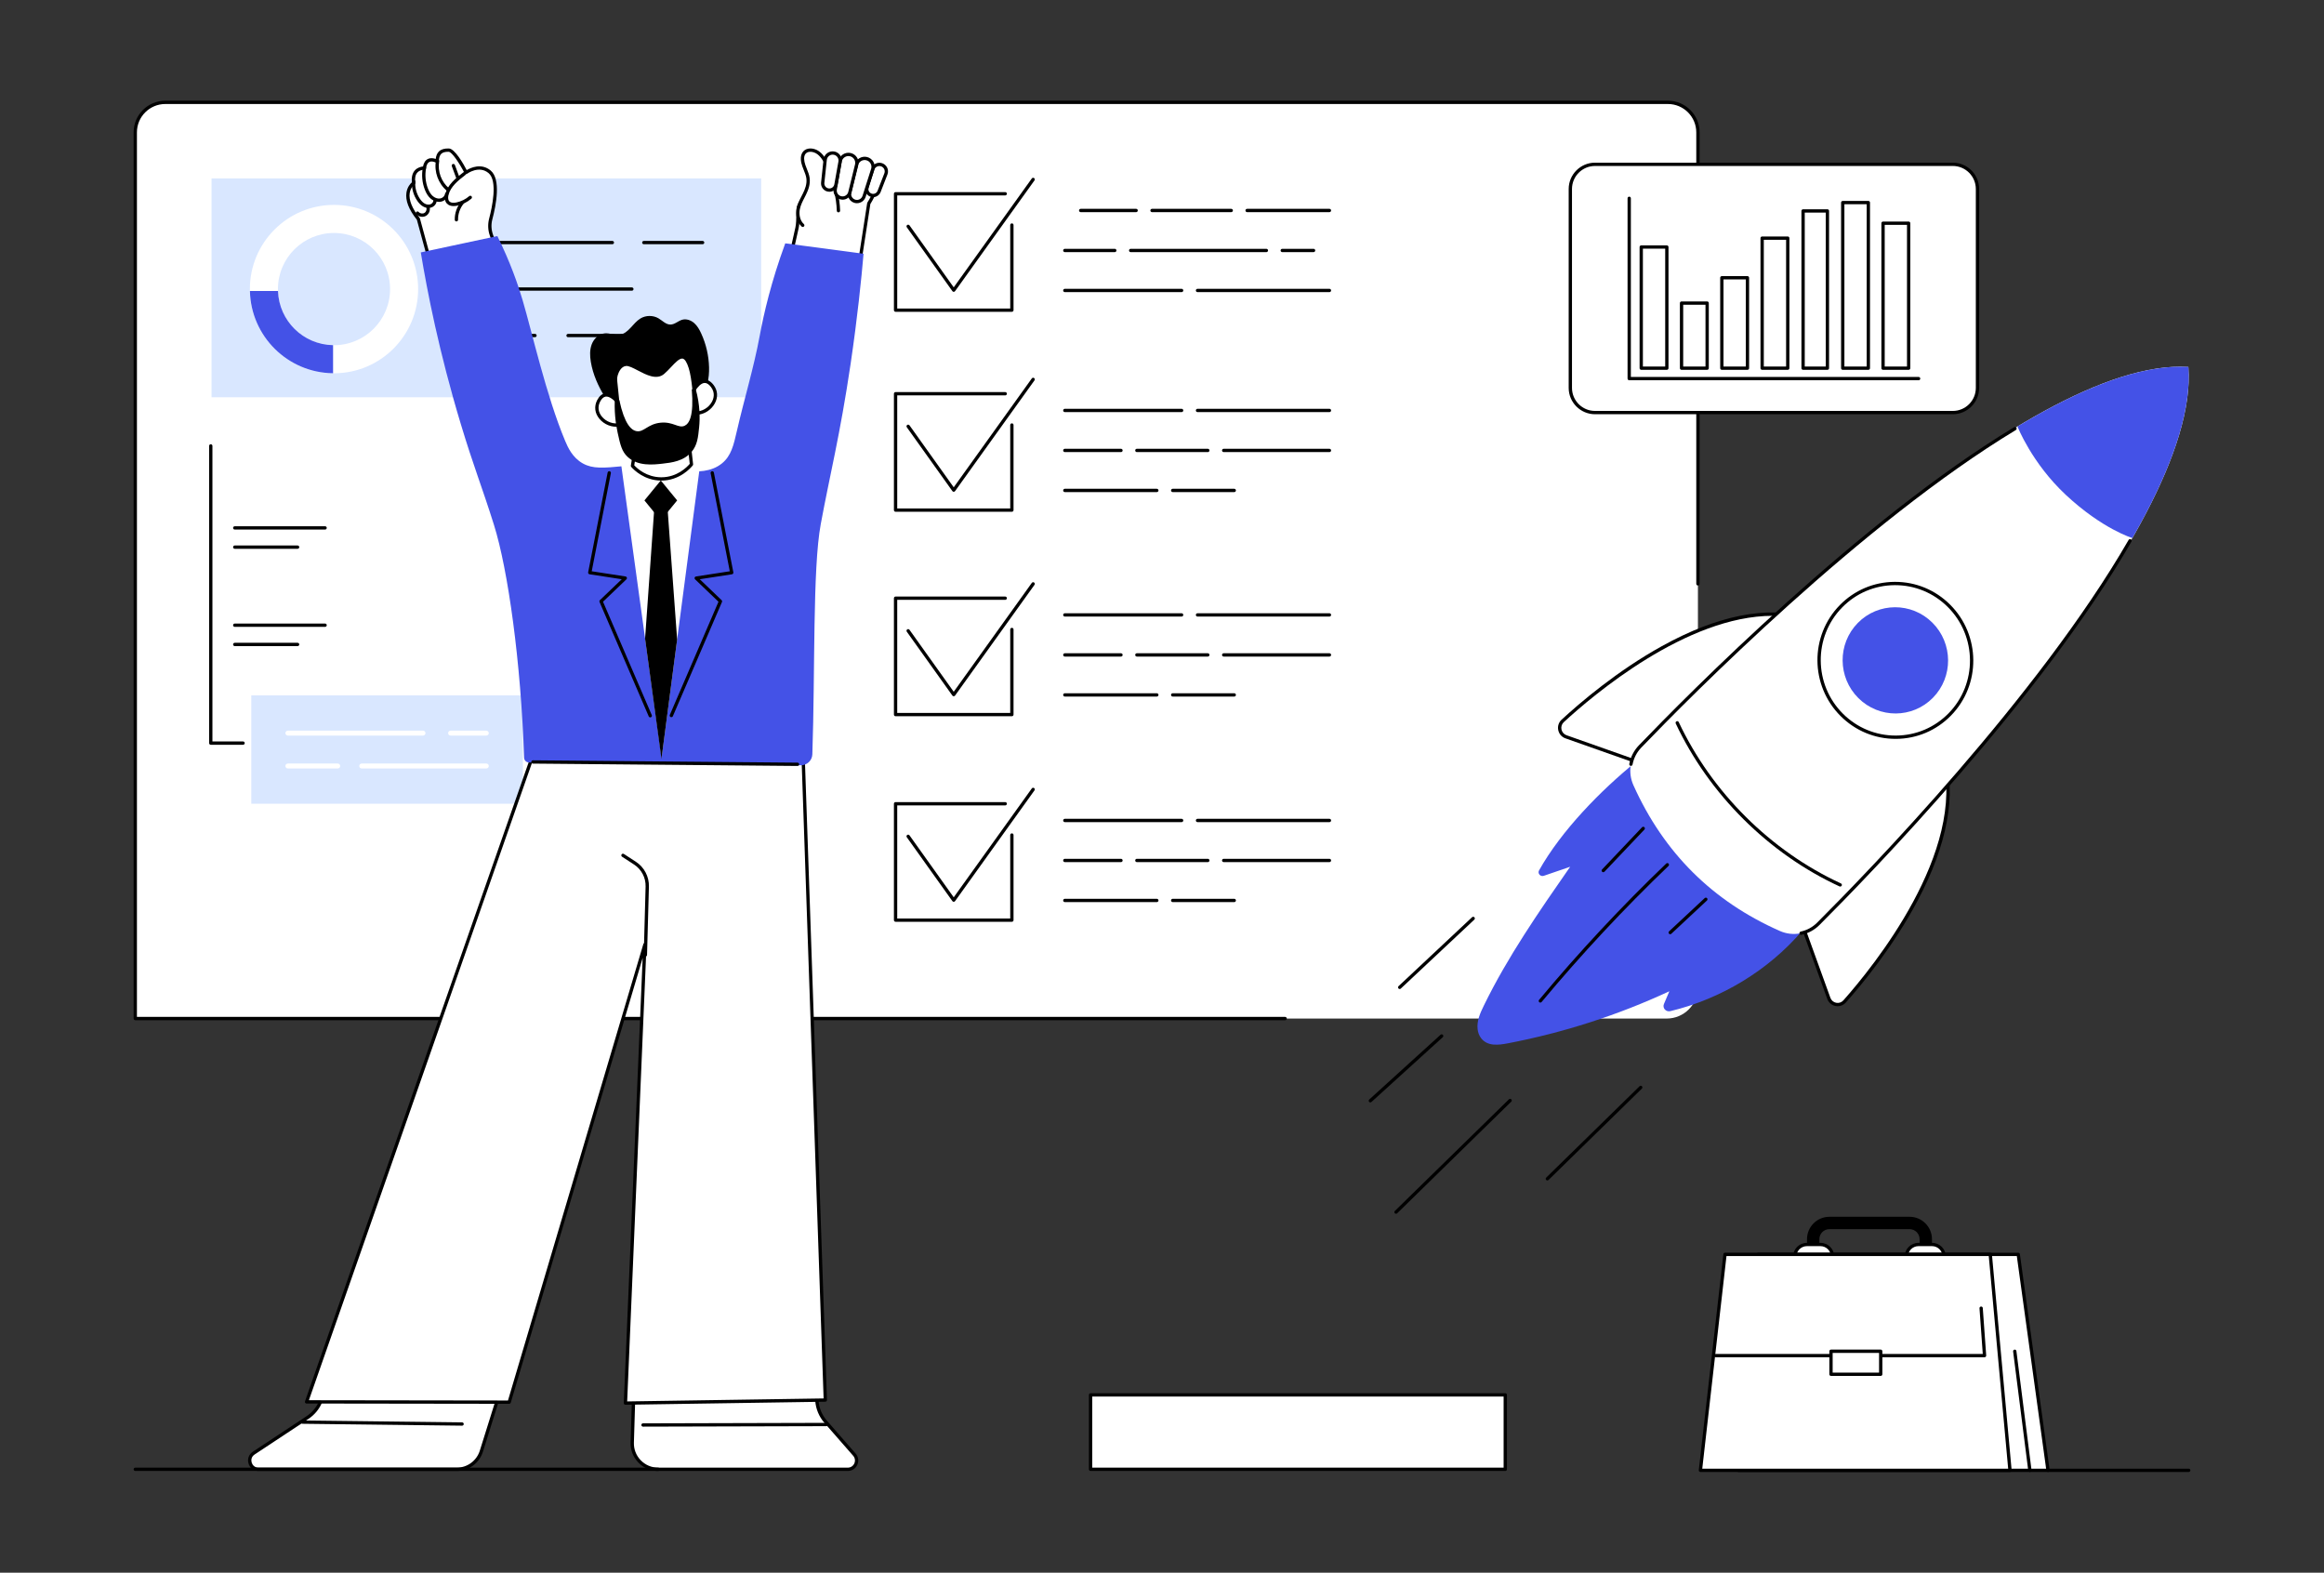
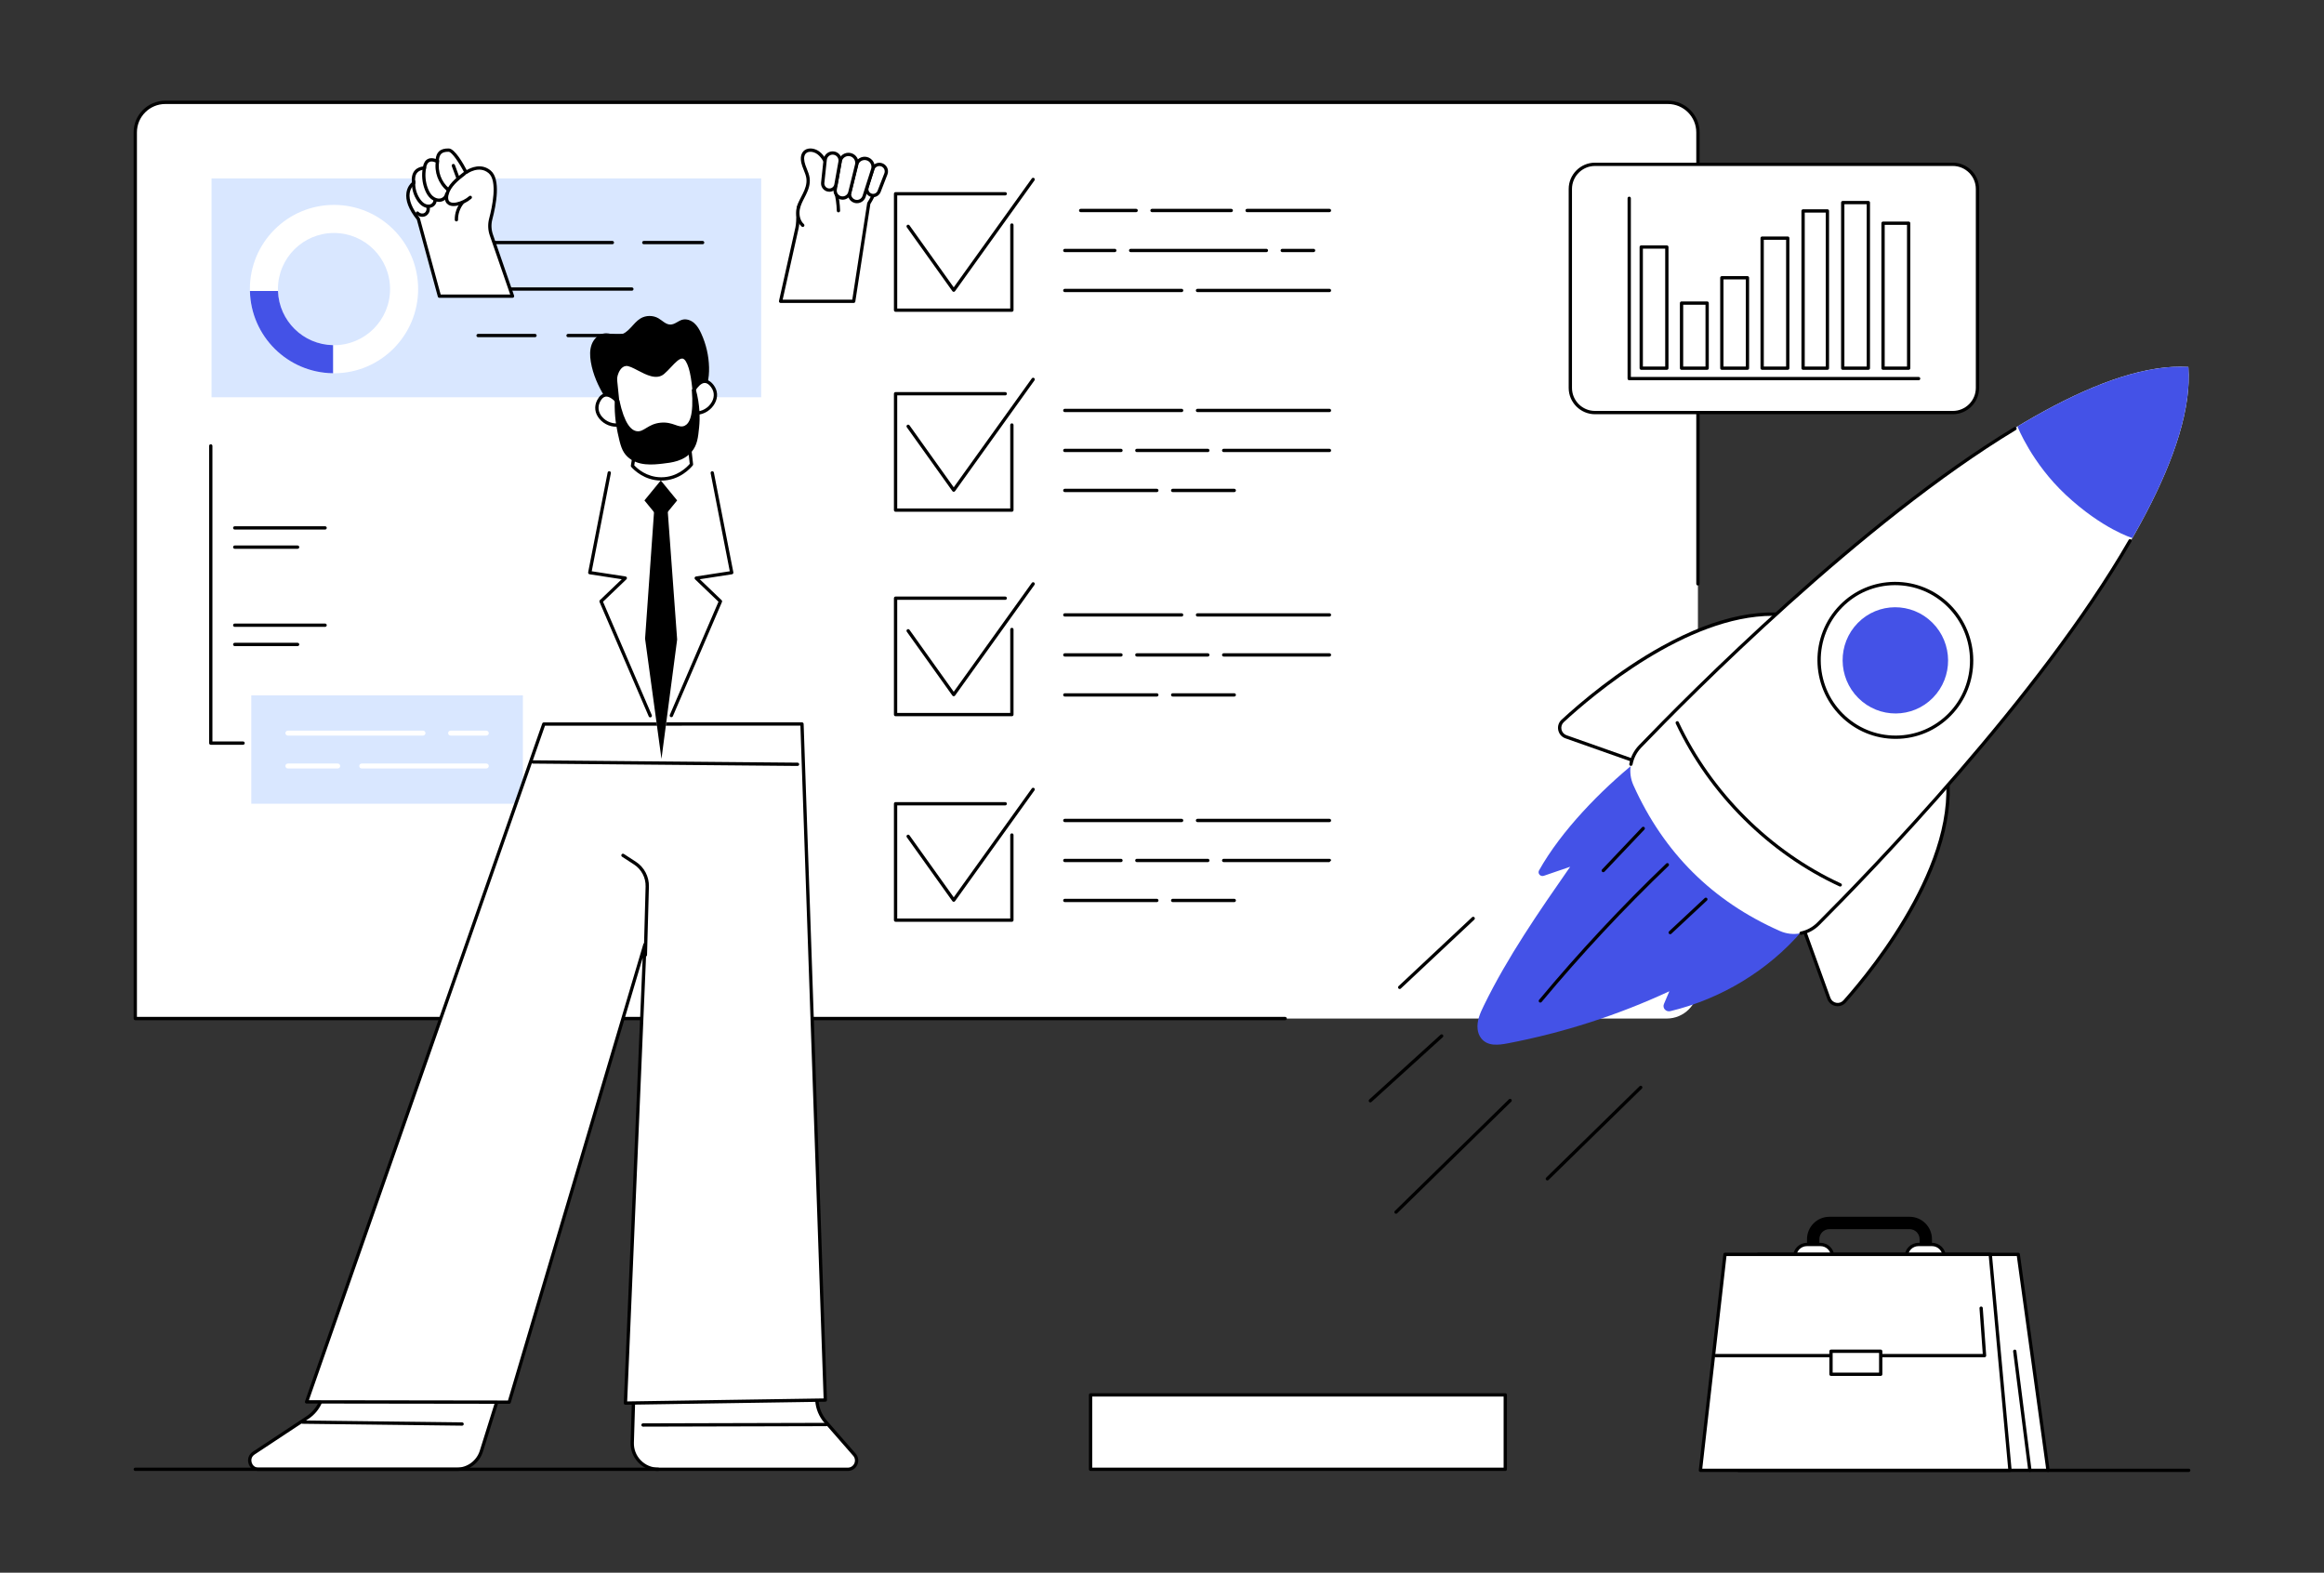
<svg xmlns="http://www.w3.org/2000/svg" width="600" height="406" viewBox="0 0 600 406" fill="none">
  <rect x="0" y="0" width="600" height="406" fill="#333333" stroke="none" />
  <g clip-path="url(#clip0_165_2311)">
    <path d="M359.242 262.944H34.926V34.173C34.926 29.894 38.392 26.425 42.669 26.425H430.62C434.897 26.425 438.364 29.894 438.364 34.173V254.881C438.364 259.334 434.756 262.944 430.305 262.944H359.244H359.242Z" fill="white" />
    <path d="M331.788 263.372H34.926C34.69 263.372 34.5 263.18 34.5 262.946V34.173C34.5 29.666 38.164 26 42.669 26H430.62C435.124 26 438.789 29.666 438.789 34.173V150.726C438.789 150.962 438.598 151.152 438.364 151.152C438.13 151.152 437.938 150.962 437.938 150.726V34.173C437.938 30.136 434.655 26.851 430.622 26.851H42.669C38.634 26.851 35.351 30.136 35.351 34.173V262.518H331.786C332.022 262.518 332.212 262.708 332.212 262.944C332.212 263.18 332.022 263.37 331.786 263.37L331.788 263.372Z" fill="black" />
    <path d="M510.537 100.139V48.791C510.537 45.272 507.684 42.419 504.165 42.419L411.794 42.419C408.275 42.419 405.422 45.272 405.422 48.791V100.139C405.422 103.658 408.275 106.511 411.794 106.511H504.165C507.684 106.511 510.537 103.658 510.537 100.139Z" fill="white" />
    <path d="M504.165 106.936H411.795C408.046 106.936 404.997 103.886 404.997 100.139V48.791C404.997 45.043 408.048 41.994 411.795 41.994H504.165C507.914 41.994 510.963 45.044 510.963 48.791V100.139C510.963 103.888 507.912 106.936 504.165 106.936ZM411.795 42.845C408.516 42.845 405.848 45.513 405.848 48.791V100.139C405.848 103.418 408.516 106.085 411.795 106.085H504.165C507.444 106.085 510.112 103.418 510.112 100.139V48.791C510.112 45.513 507.444 42.845 504.165 42.845H411.795Z" fill="black" />
    <path d="M495.341 98.166H420.624C420.388 98.166 420.198 97.974 420.198 97.74V51.192C420.198 50.956 420.39 50.767 420.624 50.767C420.858 50.767 421.049 50.956 421.049 51.192V97.315H495.341C495.577 97.315 495.767 97.504 495.767 97.74C495.767 97.976 495.577 98.166 495.341 98.166Z" fill="black" />
    <path d="M430.338 63.77H423.729V95.047H430.338V63.77Z" fill="white" />
    <path d="M430.338 95.475H423.728C423.492 95.475 423.303 95.285 423.303 95.049V63.772C423.303 63.536 423.492 63.346 423.728 63.346H430.338C430.574 63.346 430.764 63.536 430.764 63.772V95.049C430.764 95.285 430.574 95.475 430.338 95.475ZM424.154 94.624H429.913V64.197H424.154V94.624Z" fill="black" />
    <path d="M440.744 78.243H434.134V95.049H440.744V78.243Z" fill="white" />
    <path d="M440.744 95.475H434.134C433.898 95.475 433.708 95.285 433.708 95.049V78.243C433.708 78.007 433.898 77.817 434.134 77.817H440.744C440.98 77.817 441.169 78.007 441.169 78.243V95.049C441.169 95.285 440.98 95.475 440.744 95.475ZM434.559 94.624H440.318V78.671H434.559V94.624Z" fill="black" />
    <path d="M451.149 71.703H444.539V95.047H451.149V71.703Z" fill="white" />
    <path d="M451.149 95.475H444.539C444.303 95.475 444.113 95.285 444.113 95.049V71.705C444.113 71.469 444.303 71.279 444.539 71.279H451.149C451.385 71.279 451.574 71.469 451.574 71.705V95.049C451.574 95.285 451.385 95.475 451.149 95.475ZM444.964 94.624H450.723V72.13H444.964V94.624Z" fill="black" />
    <path d="M461.552 61.474H454.942V95.049H461.552V61.474Z" fill="white" />
    <path d="M461.552 95.475H454.942C454.706 95.475 454.517 95.285 454.517 95.049V61.474C454.517 61.237 454.708 61.048 454.942 61.048H461.552C461.788 61.048 461.978 61.237 461.978 61.474V95.049C461.978 95.285 461.786 95.475 461.552 95.475ZM455.37 94.624H461.128V61.901H455.37V94.624Z" fill="black" />
    <path d="M471.792 54.45H465.515V95.049H471.792V54.45Z" fill="white" />
    <path d="M471.792 95.475H465.514C465.278 95.475 465.089 95.285 465.089 95.049V54.45C465.089 54.214 465.278 54.024 465.514 54.024H471.792C472.028 54.024 472.217 54.214 472.217 54.45V95.049C472.217 95.285 472.028 95.475 471.792 95.475ZM465.94 94.624H471.366V54.877H465.94V94.624Z" fill="black" />
    <path d="M482.363 52.295H475.753V95.049H482.363V52.295Z" fill="white" />
    <path d="M482.363 95.475H475.753C475.517 95.475 475.327 95.285 475.327 95.049V52.295C475.327 52.059 475.517 51.869 475.753 51.869H482.363C482.599 51.869 482.788 52.059 482.788 52.295V95.049C482.788 95.285 482.599 95.475 482.363 95.475ZM476.178 94.624H481.937V52.72H476.178V94.624Z" fill="black" />
    <path d="M492.768 57.62H486.158V95.049H492.768V57.62Z" fill="white" />
    <path d="M492.768 95.475H486.158C485.922 95.475 485.732 95.285 485.732 95.049V57.62C485.732 57.384 485.922 57.195 486.158 57.195H492.768C493.004 57.195 493.194 57.384 493.194 57.62V95.049C493.194 95.285 493.004 95.475 492.768 95.475ZM486.584 94.624H492.342V58.046H486.584V94.624Z" fill="black" />
    <path d="M196.518 46.062H54.616V102.555H196.518V46.062Z" fill="#D9E7FF" />
    <path d="M86.231 52.896C74.235 52.896 64.511 62.626 64.511 74.629C64.511 86.633 74.235 96.363 86.231 96.363C98.226 96.363 107.95 86.633 107.95 74.629C107.95 62.626 98.226 52.896 86.231 52.896ZM86.231 89.115C78.236 89.115 71.755 82.63 71.755 74.629C71.755 66.629 78.236 60.145 86.231 60.145C94.225 60.145 100.706 66.629 100.706 74.629C100.706 82.63 94.225 89.115 86.231 89.115Z" fill="white" />
    <path d="M71.769 75.113H64.524C64.78 86.812 74.268 96.229 85.991 96.357V89.107C78.27 88.979 72.022 82.806 71.769 75.111V75.113Z" fill="#4452E7" />
    <path d="M138.125 87.047H123.431C123.195 87.047 123.006 86.857 123.006 86.621C123.006 86.385 123.197 86.195 123.431 86.195H138.125C138.361 86.195 138.551 86.385 138.551 86.621C138.551 86.857 138.361 87.047 138.125 87.047Z" fill="black" />
    <path d="M168.631 87.047H146.656C146.42 87.047 146.23 86.857 146.23 86.621C146.23 86.385 146.422 86.195 146.656 86.195H168.631C168.867 86.195 169.057 86.385 169.057 86.621C169.057 86.857 168.865 87.047 168.631 87.047Z" fill="black" />
    <path d="M163.134 75.047H123.433C123.197 75.047 123.008 74.858 123.008 74.622C123.008 74.386 123.199 74.196 123.433 74.196H163.134C163.37 74.196 163.559 74.386 163.559 74.622C163.559 74.858 163.37 75.047 163.134 75.047Z" fill="black" />
    <path d="M158.098 63.048H123.431C123.195 63.048 123.006 62.858 123.006 62.623C123.006 62.386 123.197 62.197 123.431 62.197H158.098C158.334 62.197 158.524 62.388 158.524 62.623C158.524 62.856 158.332 63.048 158.098 63.048Z" fill="black" />
    <path d="M181.401 63.048H166.214C165.978 63.048 165.788 62.858 165.788 62.623C165.788 62.386 165.978 62.197 166.214 62.197H181.401C181.637 62.197 181.826 62.388 181.826 62.623C181.826 62.856 181.635 63.048 181.401 63.048Z" fill="black" />
    <path d="M261.244 80.495H231.216C230.98 80.495 230.79 80.305 230.79 80.069V50.02C230.79 49.784 230.98 49.594 231.216 49.594H259.524C259.76 49.594 259.95 49.784 259.95 50.02C259.95 50.256 259.76 50.445 259.524 50.445H231.641V79.642H260.818V58.092C260.818 57.856 261.008 57.667 261.244 57.667C261.48 57.667 261.669 57.858 261.669 58.092V80.067C261.669 80.303 261.478 80.493 261.244 80.493V80.495Z" fill="black" />
    <path d="M246.23 75.338C246.093 75.338 245.963 75.272 245.884 75.16L234.119 58.678C233.982 58.487 234.026 58.22 234.217 58.084C234.409 57.947 234.676 57.992 234.811 58.183L246.23 74.181L266.387 46.074C266.524 45.882 266.789 45.838 266.981 45.975C267.172 46.112 267.217 46.377 267.08 46.569L246.575 75.16C246.495 75.272 246.366 75.338 246.228 75.338H246.23Z" fill="black" />
    <path d="M343.23 54.763H321.972C321.736 54.763 321.547 54.573 321.547 54.337C321.547 54.101 321.736 53.912 321.972 53.912H343.23C343.466 53.912 343.655 54.101 343.655 54.337C343.655 54.573 343.466 54.763 343.23 54.763Z" fill="black" />
    <path d="M317.877 54.763H297.421C297.185 54.763 296.995 54.573 296.995 54.337C296.995 54.101 297.187 53.912 297.421 53.912H317.877C318.113 53.912 318.303 54.101 318.303 54.337C318.303 54.573 318.113 54.763 317.877 54.763Z" fill="black" />
    <path d="M293.325 54.763H279.007C278.771 54.763 278.581 54.573 278.581 54.337C278.581 54.101 278.771 53.912 279.007 53.912H293.325C293.561 53.912 293.751 54.101 293.751 54.337C293.751 54.573 293.561 54.763 293.325 54.763Z" fill="black" />
    <path d="M339.135 65.087H331.047C330.811 65.087 330.621 64.897 330.621 64.661C330.621 64.425 330.811 64.236 331.047 64.236H339.135C339.371 64.236 339.56 64.427 339.56 64.661C339.56 64.895 339.371 65.087 339.135 65.087Z" fill="black" />
    <path d="M326.952 65.087H291.908C291.672 65.087 291.482 64.897 291.482 64.661C291.482 64.425 291.672 64.236 291.908 64.236H326.952C327.188 64.236 327.378 64.427 327.378 64.661C327.378 64.895 327.188 65.087 326.952 65.087Z" fill="black" />
    <path d="M287.811 65.087H274.912C274.676 65.087 274.486 64.897 274.486 64.661C274.486 64.425 274.678 64.236 274.912 64.236H287.811C288.047 64.236 288.236 64.427 288.236 64.661C288.236 64.895 288.047 65.087 287.811 65.087Z" fill="black" />
    <path d="M343.23 75.411H309.165C308.929 75.411 308.739 75.22 308.739 74.986C308.739 74.751 308.931 74.56 309.165 74.56H343.23C343.466 74.56 343.656 74.749 343.656 74.986C343.656 75.222 343.466 75.411 343.23 75.411Z" fill="black" />
    <path d="M305.068 75.411H274.912C274.676 75.411 274.486 75.22 274.486 74.986C274.486 74.751 274.678 74.56 274.912 74.56H305.068C305.304 74.56 305.493 74.749 305.493 74.986C305.493 75.222 305.304 75.411 305.068 75.411Z" fill="black" />
    <path d="M261.244 132.117H231.216C230.98 132.117 230.79 131.927 230.79 131.691V101.644C230.79 101.408 230.98 101.218 231.216 101.218H259.524C259.76 101.218 259.95 101.408 259.95 101.644C259.95 101.88 259.76 102.069 259.524 102.069H231.641V131.266H260.818V109.716C260.818 109.48 261.008 109.291 261.244 109.291C261.48 109.291 261.669 109.48 261.669 109.716V131.691C261.669 131.927 261.478 132.117 261.244 132.117Z" fill="black" />
    <path d="M246.23 126.96C246.093 126.96 245.963 126.894 245.884 126.782L234.119 110.3C233.982 110.109 234.026 109.842 234.217 109.707C234.409 109.569 234.676 109.614 234.811 109.805L246.23 125.803L266.387 97.696C266.524 97.504 266.789 97.46 266.981 97.597C267.172 97.734 267.217 97.999 267.08 98.191L246.575 126.782C246.495 126.894 246.366 126.96 246.228 126.96H246.23Z" fill="black" />
    <path d="M343.23 106.385H309.165C308.929 106.385 308.739 106.196 308.739 105.96C308.739 105.724 308.931 105.534 309.165 105.534H343.23C343.466 105.534 343.656 105.724 343.656 105.96C343.656 106.196 343.466 106.385 343.23 106.385Z" fill="black" />
    <path d="M305.068 106.385H274.912C274.676 106.385 274.486 106.196 274.486 105.96C274.486 105.724 274.678 105.534 274.912 105.534H305.068C305.304 105.534 305.493 105.724 305.493 105.96C305.493 106.196 305.304 106.385 305.068 106.385Z" fill="black" />
    <path d="M343.23 116.709H315.924C315.688 116.709 315.498 116.519 315.498 116.283C315.498 116.047 315.688 115.858 315.924 115.858H343.23C343.466 115.858 343.656 116.047 343.656 116.283C343.656 116.519 343.466 116.709 343.23 116.709Z" fill="black" />
    <path d="M311.829 116.709H293.508C293.272 116.709 293.082 116.519 293.082 116.283C293.082 116.047 293.272 115.858 293.508 115.858H311.829C312.065 115.858 312.254 116.047 312.254 116.283C312.254 116.519 312.065 116.709 311.829 116.709Z" fill="black" />
    <path d="M289.412 116.709H274.912C274.676 116.709 274.486 116.519 274.486 116.283C274.486 116.047 274.678 115.858 274.912 115.858H289.412C289.648 115.858 289.838 116.047 289.838 116.283C289.838 116.519 289.646 116.709 289.412 116.709Z" fill="black" />
    <path d="M318.657 127.035H302.76C302.524 127.035 302.334 126.846 302.334 126.61C302.334 126.374 302.526 126.184 302.76 126.184H318.657C318.893 126.184 319.082 126.374 319.082 126.61C319.082 126.846 318.893 127.035 318.657 127.035Z" fill="black" />
    <path d="M298.663 127.035H274.912C274.676 127.035 274.486 126.846 274.486 126.61C274.486 126.374 274.678 126.184 274.912 126.184H298.663C298.899 126.184 299.088 126.374 299.088 126.61C299.088 126.846 298.899 127.035 298.663 127.035Z" fill="black" />
    <path d="M261.244 184.902H231.216C230.98 184.902 230.79 184.712 230.79 184.476V154.428C230.79 154.192 230.98 154.003 231.216 154.003H259.524C259.76 154.003 259.95 154.192 259.95 154.428C259.95 154.664 259.76 154.854 259.524 154.854H231.641V184.05H260.818V162.501C260.818 162.265 261.008 162.075 261.244 162.075C261.48 162.075 261.669 162.265 261.669 162.501V184.476C261.669 184.712 261.478 184.902 261.244 184.902Z" fill="black" />
    <path d="M246.23 179.744C246.093 179.744 245.963 179.679 245.884 179.566L234.119 163.085C233.982 162.894 234.026 162.627 234.217 162.491C234.409 162.354 234.676 162.398 234.811 162.59L246.23 178.588L266.387 150.48C266.524 150.289 266.789 150.244 266.981 150.382C267.172 150.519 267.217 150.784 267.08 150.976L246.575 179.566C246.495 179.679 246.366 179.744 246.228 179.744H246.23Z" fill="black" />
    <path d="M343.23 159.17H309.165C308.929 159.17 308.739 158.98 308.739 158.744C308.739 158.508 308.931 158.319 309.165 158.319H343.23C343.466 158.319 343.656 158.508 343.656 158.744C343.656 158.98 343.466 159.17 343.23 159.17Z" fill="black" />
    <path d="M305.068 159.17H274.912C274.676 159.17 274.486 158.98 274.486 158.744C274.486 158.508 274.678 158.319 274.912 158.319H305.068C305.304 158.319 305.493 158.508 305.493 158.744C305.493 158.98 305.304 159.17 305.068 159.17Z" fill="black" />
    <path d="M343.23 169.496H315.924C315.688 169.496 315.498 169.306 315.498 169.07C315.498 168.834 315.688 168.645 315.924 168.645H343.23C343.466 168.645 343.656 168.834 343.656 169.07C343.656 169.306 343.466 169.496 343.23 169.496Z" fill="black" />
    <path d="M311.829 169.496H293.508C293.272 169.496 293.082 169.306 293.082 169.07C293.082 168.834 293.272 168.645 293.508 168.645H311.829C312.065 168.645 312.254 168.834 312.254 169.07C312.254 169.306 312.065 169.496 311.829 169.496Z" fill="black" />
    <path d="M289.412 169.496H274.912C274.676 169.496 274.486 169.306 274.486 169.07C274.486 168.834 274.678 168.645 274.912 168.645H289.412C289.648 168.645 289.838 168.834 289.838 169.07C289.838 169.306 289.646 169.496 289.412 169.496Z" fill="black" />
    <path d="M318.657 179.82H302.76C302.524 179.82 302.334 179.628 302.334 179.394C302.334 179.16 302.526 178.969 302.76 178.969H318.657C318.893 178.969 319.082 179.158 319.082 179.394C319.082 179.63 318.893 179.82 318.657 179.82Z" fill="black" />
    <path d="M298.663 179.82H274.912C274.676 179.82 274.486 179.628 274.486 179.394C274.486 179.16 274.678 178.969 274.912 178.969H298.663C298.899 178.969 299.088 179.158 299.088 179.394C299.088 179.63 298.899 179.82 298.663 179.82Z" fill="black" />
    <path d="M261.244 237.965H231.216C230.98 237.965 230.79 237.773 230.79 237.539V207.492C230.79 207.256 230.98 207.066 231.216 207.066H259.524C259.76 207.066 259.95 207.258 259.95 207.492C259.95 207.726 259.76 207.917 259.524 207.917H231.641V237.114H260.818V215.564C260.818 215.328 261.008 215.139 261.244 215.139C261.48 215.139 261.669 215.328 261.669 215.564V237.539C261.669 237.775 261.478 237.965 261.244 237.965Z" fill="black" />
    <path d="M246.23 232.806C246.093 232.806 245.963 232.74 245.884 232.628L234.119 216.146C233.982 215.955 234.026 215.688 234.217 215.553C234.409 215.415 234.676 215.46 234.811 215.651L246.23 231.649L266.387 203.542C266.524 203.35 266.789 203.306 266.981 203.443C267.172 203.58 267.217 203.845 267.08 204.037L246.575 232.628C246.495 232.74 246.366 232.806 246.228 232.806H246.23Z" fill="black" />
    <path d="M343.23 212.233H309.165C308.929 212.233 308.739 212.044 308.739 211.808C308.739 211.572 308.931 211.382 309.165 211.382H343.23C343.466 211.382 343.656 211.572 343.656 211.808C343.656 212.044 343.466 212.233 343.23 212.233Z" fill="black" />
    <path d="M305.068 212.233H274.912C274.676 212.233 274.486 212.044 274.486 211.808C274.486 211.572 274.678 211.382 274.912 211.382H305.068C305.304 211.382 305.493 211.572 305.493 211.808C305.493 212.044 305.304 212.233 305.068 212.233Z" fill="black" />
-     <path d="M343.23 222.557H315.924C315.688 222.557 315.498 222.366 315.498 222.132C315.498 221.897 315.688 221.706 315.924 221.706H343.23C343.466 221.706 343.656 221.896 343.656 222.132C343.656 222.368 343.466 222.557 343.23 222.557Z" fill="black" />
+     <path d="M343.23 222.557H315.924C315.688 222.557 315.498 222.366 315.498 222.132C315.498 221.897 315.688 221.706 315.924 221.706H343.23C343.466 221.706 343.656 221.896 343.656 222.132Z" fill="black" />
    <path d="M311.829 222.557H293.508C293.272 222.557 293.082 222.366 293.082 222.132C293.082 221.897 293.272 221.706 293.508 221.706H311.829C312.065 221.706 312.254 221.896 312.254 222.132C312.254 222.368 312.065 222.557 311.829 222.557Z" fill="black" />
    <path d="M289.412 222.557H274.912C274.676 222.557 274.486 222.366 274.486 222.132C274.486 221.897 274.678 221.706 274.912 221.706H289.412C289.648 221.706 289.838 221.896 289.838 222.132C289.838 222.368 289.646 222.557 289.412 222.557Z" fill="black" />
    <path d="M318.657 232.881H302.76C302.524 232.881 302.334 232.692 302.334 232.456C302.334 232.22 302.526 232.03 302.76 232.03H318.657C318.893 232.03 319.082 232.22 319.082 232.456C319.082 232.692 318.893 232.881 318.657 232.881Z" fill="black" />
    <path d="M298.663 232.881H274.912C274.676 232.881 274.486 232.692 274.486 232.456C274.486 232.22 274.678 232.03 274.912 232.03H298.663C298.899 232.03 299.088 232.22 299.088 232.456C299.088 232.692 298.899 232.881 298.663 232.881Z" fill="black" />
    <path d="M134.999 179.514H64.874V207.49H134.999V179.514Z" fill="#D9E7FF" />
    <path d="M125.553 189.896H116.332C115.98 189.896 115.693 189.61 115.693 189.258C115.693 188.906 115.98 188.62 116.332 188.62H125.553C125.905 188.62 126.191 188.906 126.191 189.258C126.191 189.61 125.905 189.896 125.553 189.896Z" fill="white" />
    <path d="M109.207 189.896H74.32C73.968 189.896 73.682 189.61 73.682 189.258C73.682 188.906 73.968 188.62 74.32 188.62H109.207C109.559 188.62 109.846 188.906 109.846 189.258C109.846 189.61 109.559 189.896 109.207 189.896Z" fill="white" />
    <path d="M125.553 198.386H93.387C93.035 198.386 92.749 198.1 92.749 197.748C92.749 197.396 93.035 197.11 93.387 197.11H125.553C125.905 197.11 126.191 197.396 126.191 197.748C126.191 198.1 125.905 198.386 125.553 198.386Z" fill="white" />
    <path d="M87.194 198.386H74.318C73.966 198.386 73.68 198.1 73.68 197.748C73.68 197.396 73.966 197.11 74.318 197.11H87.194C87.546 197.11 87.832 197.396 87.832 197.748C87.832 198.1 87.546 198.386 87.194 198.386Z" fill="white" />
    <path d="M62.756 192.264H54.417C54.181 192.264 53.991 192.074 53.991 191.838V115.111C53.991 114.875 54.181 114.686 54.417 114.686C54.653 114.686 54.842 114.875 54.842 115.111V191.413H62.756C62.992 191.413 63.182 191.602 63.182 191.838C63.182 192.074 62.992 192.264 62.756 192.264Z" fill="black" />
    <path d="M83.933 161.828H60.605C60.369 161.828 60.18 161.638 60.18 161.402C60.18 161.166 60.369 160.976 60.605 160.976H83.933C84.168 160.976 84.358 161.166 84.358 161.402C84.358 161.638 84.168 161.828 83.933 161.828Z" fill="black" />
    <path d="M76.837 166.793H60.607C60.371 166.793 60.182 166.604 60.182 166.368C60.182 166.132 60.371 165.942 60.607 165.942H76.837C77.073 165.942 77.263 166.132 77.263 166.368C77.263 166.604 77.071 166.793 76.837 166.793Z" fill="black" />
    <path d="M83.933 136.707H60.605C60.369 136.707 60.18 136.518 60.18 136.282C60.18 136.046 60.369 135.856 60.605 135.856H83.933C84.168 135.856 84.358 136.046 84.358 136.282C84.358 136.518 84.168 136.707 83.933 136.707Z" fill="black" />
    <path d="M76.837 141.673H60.607C60.371 141.673 60.182 141.483 60.182 141.247C60.182 141.011 60.371 140.822 60.607 140.822H76.837C77.073 140.822 77.263 141.011 77.263 141.247C77.263 141.483 77.071 141.673 76.837 141.673Z" fill="black" />
    <path d="M89.699 340.896L82.923 361.48C82.242 363.32 80.993 364.894 79.356 365.975L65.496 375.133C63.614 376.377 64.494 379.308 66.751 379.308H117.894C120.822 379.308 123.411 377.406 124.285 374.613L134.843 340.898H89.699V340.896Z" fill="white" />
    <path d="M117.894 379.733H66.751C65.531 379.733 64.515 378.979 64.163 377.808C63.811 376.64 64.242 375.45 65.262 374.777L79.122 365.62C80.695 364.581 81.871 363.097 82.525 361.331L89.295 340.762C89.353 340.588 89.516 340.47 89.699 340.47H134.843C134.978 340.47 135.106 340.534 135.185 340.644C135.267 340.753 135.29 340.894 135.249 341.023L124.691 374.738C123.757 377.725 121.023 379.733 117.894 379.733ZM90.009 341.323L83.329 361.613C82.606 363.565 81.316 365.19 79.592 366.331L65.732 375.489C64.885 376.048 64.788 376.928 64.979 377.565C65.171 378.201 65.738 378.882 66.751 378.882H117.894C120.65 378.882 123.055 377.116 123.879 374.485L134.263 341.323H90.007H90.009Z" fill="black" />
    <path d="M213.158 367.032C211.827 365.509 211.034 363.59 210.899 361.575L210.444 340.898H164.19L163.231 372.409C163.117 376.185 166.146 379.309 169.926 379.309H218.874C220.828 379.309 221.875 377.008 220.588 375.537L213.158 367.034V367.032Z" fill="white" />
    <path d="M218.875 379.733H169.926C167.982 379.733 166.165 378.965 164.813 377.569C163.461 376.174 162.747 374.336 162.807 372.394L163.767 340.882C163.774 340.652 163.962 340.468 164.192 340.468H210.444C210.677 340.468 210.864 340.654 210.87 340.884L211.325 361.561C211.452 363.455 212.216 365.304 213.478 366.749L220.908 375.253C221.614 376.062 221.776 377.17 221.333 378.149C220.89 379.126 219.946 379.733 218.873 379.733H218.875ZM164.604 341.323L163.658 372.421C163.606 374.131 164.233 375.748 165.424 376.977C166.616 378.205 168.216 378.882 169.926 378.882H218.875C219.61 378.882 220.256 378.466 220.56 377.797C220.863 377.127 220.751 376.367 220.267 375.814L212.837 367.31C211.454 365.726 210.615 363.699 210.473 361.6L210.027 341.321H164.604V341.323Z" fill="black" />
    <path d="M131.46 361.977L166.495 243.859L161.473 362.221L213.076 361.435L207.056 186.902L140.393 186.927L79.145 361.905L131.46 361.977Z" fill="white" />
    <path d="M161.471 362.648C161.357 362.648 161.246 362.602 161.165 362.519C161.084 362.435 161.039 362.321 161.045 362.203L165.922 247.283L131.868 362.097C131.814 362.279 131.648 362.403 131.46 362.403L79.145 362.331C79.008 362.331 78.878 362.263 78.797 362.151C78.718 362.039 78.697 361.894 78.743 361.764L139.991 186.786C140.051 186.615 140.211 186.499 140.393 186.499L207.054 186.476C207.284 186.476 207.471 186.658 207.479 186.888L213.499 361.422C213.503 361.536 213.46 361.648 213.383 361.729C213.304 361.813 213.195 361.861 213.081 361.861L161.478 362.646H161.473L161.471 362.648ZM166.494 243.432C166.518 243.432 166.541 243.432 166.566 243.437C166.777 243.472 166.93 243.66 166.922 243.875L161.919 361.787L212.636 361.014L206.645 187.325L140.699 187.349L79.749 361.476L131.147 361.548L166.09 243.733C166.144 243.549 166.313 243.428 166.498 243.428L166.494 243.432Z" fill="black" />
    <path d="M166.009 368.297C165.775 368.297 165.583 368.107 165.583 367.871C165.583 367.635 165.773 367.444 166.009 367.444L213.317 367.322C213.551 367.322 213.742 367.511 213.742 367.747C213.742 367.983 213.553 368.175 213.317 368.175L166.009 368.297Z" fill="black" />
    <path d="M119.302 368.045H119.296L78.085 367.556C77.849 367.552 77.661 367.361 77.663 367.125C77.667 366.891 77.856 366.703 78.089 366.703H78.094L119.305 367.192C119.541 367.196 119.729 367.388 119.727 367.624C119.723 367.858 119.534 368.045 119.302 368.045Z" fill="black" />
    <path d="M166.621 246.958H166.61C166.374 246.952 166.19 246.755 166.196 246.521L166.679 228.877C166.753 226.608 165.615 224.43 163.714 223.194L160.601 221.17C160.404 221.042 160.348 220.777 160.476 220.58C160.603 220.383 160.868 220.327 161.066 220.454L164.178 222.478C166.329 223.876 167.614 226.337 167.532 228.9L167.049 246.54C167.043 246.772 166.853 246.954 166.623 246.954L166.621 246.958Z" fill="black" />
    <path d="M113.446 76.46H132.322L126.855 60.651C126.395 59.319 126.343 57.879 126.702 56.514C127.594 53.134 128.944 46.47 126.408 44.352C123.627 42.029 120.328 44.522 120.328 44.522C120.328 44.522 117.404 38.796 115.87 38.756C113.935 38.705 112.918 39.462 112.875 41.667C112.875 41.667 110.033 40.007 109.573 43.383C109.573 43.383 106.219 43.257 106.809 47.23C106.809 47.23 102.721 49.956 108.01 56.52C108.01 56.52 110.457 65.511 113.446 76.458V76.46Z" fill="white" />
    <path d="M132.322 76.885H113.446C113.255 76.885 113.086 76.757 113.036 76.572C110.217 66.246 107.881 57.661 107.623 56.719C105.528 54.098 104.623 51.739 104.936 49.71C105.161 48.248 105.964 47.389 106.356 47.048C106.205 45.739 106.457 44.71 107.105 43.986C107.778 43.234 108.699 43.031 109.21 42.977C109.405 42.005 109.833 41.355 110.481 41.038C111.183 40.696 111.966 40.849 112.49 41.032C112.591 40.174 112.87 39.535 113.338 39.086C113.901 38.547 114.729 38.301 115.881 38.33C117.398 38.369 119.586 42.193 120.491 43.911C121.524 43.3 124.281 42.021 126.681 44.025C129.361 46.263 128.103 52.877 127.113 56.622C126.772 57.91 126.823 59.257 127.256 60.51L132.723 76.318C132.767 76.448 132.746 76.593 132.666 76.705C132.587 76.817 132.458 76.883 132.32 76.883L132.322 76.885ZM113.771 76.034H131.724L126.453 60.791C125.964 59.375 125.908 57.858 126.291 56.405C127.045 53.548 128.54 46.687 126.136 44.681C123.642 42.597 120.615 44.841 120.586 44.864C120.485 44.94 120.358 44.967 120.234 44.94C120.112 44.911 120.008 44.832 119.95 44.719C118.597 42.073 116.649 39.206 115.858 39.185C114.947 39.156 114.317 39.332 113.926 39.705C113.523 40.09 113.318 40.736 113.301 41.678C113.297 41.829 113.216 41.969 113.084 42.042C112.953 42.116 112.79 42.114 112.661 42.038C112.651 42.032 111.604 41.439 110.852 41.808C110.401 42.029 110.113 42.58 109.995 43.443C109.966 43.654 109.784 43.812 109.573 43.812C109.567 43.812 109.562 43.812 109.556 43.812C109.546 43.808 108.422 43.789 107.734 44.563C107.227 45.133 107.057 46.01 107.231 47.172C107.254 47.335 107.182 47.497 107.045 47.588C107.004 47.615 106 48.318 105.772 49.863C105.511 51.635 106.399 53.846 108.341 56.256C108.378 56.303 108.405 56.355 108.42 56.411C108.42 56.411 110.821 65.23 113.769 76.036L113.771 76.034Z" fill="black" />
    <path d="M117.087 53.198C116.468 53.198 115.827 53.041 115.365 52.536C114.669 51.778 114.818 50.681 114.968 50.095C115.576 47.729 117.524 46.089 119.638 44.481C119.826 44.338 120.093 44.375 120.236 44.563C120.379 44.75 120.342 45.017 120.155 45.16C118.164 46.675 116.334 48.207 115.794 50.308C115.707 50.645 115.555 51.482 115.994 51.962C116.452 52.463 117.348 52.364 117.843 52.262C119.058 52.008 120.199 51.445 121.141 50.635C121.319 50.48 121.588 50.501 121.743 50.679C121.896 50.857 121.876 51.126 121.698 51.281C120.648 52.186 119.375 52.813 118.019 53.096C117.737 53.156 117.415 53.198 117.09 53.198H117.087Z" fill="black" />
    <path d="M117.835 57.162C117.603 57.162 117.414 56.978 117.41 56.746C117.373 55.061 117.967 53.351 119.037 52.051C119.186 51.869 119.454 51.844 119.636 51.993C119.818 52.142 119.843 52.411 119.694 52.593C118.752 53.738 118.23 55.245 118.261 56.728C118.267 56.964 118.079 57.158 117.845 57.164H117.835V57.162Z" fill="black" />
    <path d="M115.678 49.387C115.583 49.387 115.487 49.354 115.407 49.289C113.163 47.426 112.041 44.365 112.546 41.493C112.587 41.261 112.805 41.106 113.04 41.147C113.272 41.187 113.426 41.408 113.386 41.64C112.933 44.217 113.939 46.962 115.953 48.633C116.135 48.784 116.158 49.053 116.009 49.233C115.924 49.333 115.804 49.387 115.68 49.387H115.678Z" fill="black" />
    <path d="M113.332 52.113C112.552 52.113 111.734 51.778 111.088 51.181C110.513 50.651 110.053 49.921 109.68 48.952C108.983 47.143 108.803 45.178 109.163 43.273C109.208 43.042 109.432 42.893 109.66 42.934C109.891 42.977 110.043 43.201 109.999 43.431C109.674 45.157 109.842 47.008 110.475 48.646C110.8 49.49 111.189 50.115 111.666 50.556C112.225 51.072 112.933 51.328 113.568 51.246C114.237 51.157 114.804 50.645 114.887 50.053C114.92 49.821 115.131 49.656 115.369 49.691C115.601 49.724 115.763 49.939 115.731 50.173C115.593 51.146 114.732 51.952 113.68 52.092C113.566 52.107 113.45 52.115 113.332 52.115V52.113Z" fill="black" />
    <path d="M110.622 53.682C110.148 53.682 109.655 53.548 109.202 53.285C108.67 52.979 108.193 52.511 107.738 51.852C106.728 50.382 106.239 48.594 106.363 46.814C106.38 46.578 106.585 46.412 106.817 46.418C107.051 46.435 107.229 46.638 107.214 46.873C107.103 48.461 107.539 50.056 108.44 51.368C108.819 51.919 109.208 52.304 109.626 52.546C110.104 52.821 110.649 52.9 111.085 52.757C111.533 52.61 111.878 52.188 111.887 51.774C111.893 51.542 112.083 51.358 112.313 51.358H112.324C112.56 51.364 112.746 51.56 112.74 51.796C112.721 52.577 112.148 53.304 111.35 53.566C111.117 53.641 110.872 53.68 110.622 53.68V53.682Z" fill="black" />
    <path d="M108.997 55.974C108.421 55.974 107.842 55.736 107.455 55.289C107.301 55.111 107.322 54.842 107.5 54.688C107.678 54.535 107.947 54.554 108.101 54.732C108.452 55.138 109.134 55.243 109.593 54.96C110.049 54.676 110.26 54.016 110.053 53.521C109.962 53.304 110.065 53.055 110.281 52.964C110.498 52.873 110.748 52.976 110.839 53.194C111.21 54.084 110.86 55.177 110.042 55.686C109.724 55.883 109.361 55.976 108.997 55.976V55.974Z" fill="black" />
    <path d="M118.164 46.199C117.992 46.199 117.828 46.093 117.764 45.921L116.648 42.893C116.566 42.673 116.678 42.427 116.899 42.346C117.12 42.265 117.365 42.377 117.446 42.597L118.563 45.625C118.644 45.845 118.532 46.091 118.311 46.172C118.263 46.19 118.212 46.199 118.164 46.199Z" fill="black" />
    <path d="M210.137 45.93C210.256 48.784 206.215 51.653 206.072 53.976C205.985 55.405 206.076 57.44 205.763 58.839L201.53 77.785H220.403C222.463 64.454 224.298 52.511 224.298 52.511C226.067 49.724 226.49 47.673 226.345 46.205L210.135 45.93H210.137Z" fill="white" />
    <path d="M220.404 78.208H201.532C201.402 78.208 201.281 78.15 201.199 78.048C201.118 77.947 201.087 77.816 201.116 77.688L205.349 58.742C205.554 57.825 205.577 56.566 205.6 55.454C205.61 54.914 205.621 54.405 205.648 53.947C205.722 52.757 206.635 51.536 207.6 50.244C208.666 48.819 209.771 47.343 209.711 45.946C209.705 45.828 209.749 45.714 209.831 45.631C209.912 45.547 210.02 45.503 210.136 45.503H210.144L226.355 45.778C226.571 45.782 226.751 45.946 226.771 46.163C226.952 48.008 226.258 50.196 224.706 52.662C224.536 53.769 222.782 65.182 220.822 77.847C220.789 78.055 220.611 78.208 220.4 78.208H220.404ZM202.064 77.357H220.039C222.078 64.174 223.88 52.446 223.88 52.446C223.89 52.388 223.909 52.331 223.942 52.283C225.312 50.122 225.985 48.221 225.948 46.625L210.554 46.364C210.423 47.898 209.337 49.349 208.285 50.757C207.397 51.945 206.558 53.066 206.502 54.001C206.474 54.442 206.465 54.941 206.455 55.471C206.432 56.622 206.407 57.928 206.184 58.93L202.068 77.357H202.064Z" fill="black" />
    <path d="M214.414 54.279C214.197 54.279 214.009 54.113 213.99 53.893C213.853 52.391 213.152 50.929 212.069 49.881C211.901 49.716 211.895 49.447 212.059 49.279C212.224 49.111 212.493 49.107 212.661 49.269C213.889 50.457 214.683 52.113 214.839 53.815C214.861 54.049 214.688 54.256 214.454 54.279C214.441 54.279 214.427 54.279 214.416 54.279H214.414Z" fill="black" />
    <path d="M211.321 39.495C212.541 40.437 213.269 41.936 213.865 43.385C215.327 46.936 216.356 50.685 216.472 54.394L207.253 58.168C206.115 57.14 205.802 55.398 206.071 53.976C206.34 52.554 207.077 51.349 207.692 50.097C208.307 48.846 208.822 47.437 208.599 45.94C208.437 44.847 207.895 43.816 207.527 42.754C207.16 41.692 206.982 40.468 207.516 39.614C208.259 38.429 210.096 38.553 211.317 39.496L211.321 39.495Z" fill="white" />
    <path d="M207.254 58.593C207.152 58.593 207.051 58.556 206.968 58.483C205.593 57.241 205.399 55.235 205.653 53.896C205.879 52.697 206.417 51.656 206.935 50.648C207.063 50.403 207.189 50.157 207.311 49.908C207.829 48.853 208.396 47.459 208.179 46.002C208.075 45.304 207.804 44.627 207.517 43.911C207.382 43.572 207.247 43.234 207.127 42.892C206.775 41.876 206.496 40.443 207.156 39.386C207.494 38.845 208.03 38.496 208.707 38.375C209.638 38.21 210.738 38.508 211.578 39.156C212.872 40.156 213.63 41.7 214.255 43.22C215.899 47.215 216.787 50.968 216.896 54.378C216.903 54.614 216.72 54.809 216.484 54.817C216.246 54.84 216.052 54.641 216.044 54.405C215.94 51.097 215.073 47.443 213.468 43.545C212.887 42.133 212.193 40.708 211.057 39.829C210.411 39.33 209.545 39.087 208.858 39.212C208.554 39.266 208.14 39.419 207.877 39.837C207.5 40.439 207.519 41.425 207.931 42.613C208.046 42.942 208.175 43.267 208.307 43.594C208.599 44.323 208.903 45.079 209.021 45.876C209.272 47.567 208.647 49.12 208.075 50.285C207.951 50.538 207.821 50.788 207.692 51.039C207.177 52.035 206.693 52.978 206.488 54.055C206.276 55.177 206.423 56.846 207.537 57.85C207.711 58.009 207.724 58.278 207.568 58.452C207.485 58.545 207.369 58.593 207.252 58.593H207.254Z" fill="black" />
-     <path d="M168.863 119.088C167.031 119.493 164.304 120.011 160.953 120.334C155.814 120.831 153.02 121.067 150.463 119.632C147.772 118.119 146.596 115.458 145.927 113.862C141.004 102.122 137.411 85.901 134.916 77.465C133.73 73.453 131.751 67.691 128.403 60.941C121.814 62.348 115.227 63.756 108.639 65.162C110.31 75.272 113.337 90.796 118.963 109.457C122.3 120.522 124.352 125.408 127.519 135.467C131.163 147.047 134.504 171.068 135.311 195.609C135.332 196.286 135.879 196.821 136.556 196.823C157.702 196.841 185.333 197.504 206.797 197.555C208.38 197.558 209.674 196.309 209.728 194.728C210.465 173.09 209.78 146.784 211.893 135.338C214.262 122.505 216.854 112.535 219.603 93.964C221.387 81.913 222.385 71.987 222.95 65.503C216.212 64.607 209.473 63.714 202.735 62.818C199.094 72.73 197.199 80.953 196.139 86.691C194.614 94.943 192.142 102.994 190.264 111.175C189.403 114.922 188.784 117.696 186.37 119.644C180.992 123.984 171.602 120.268 168.859 119.088H168.863Z" fill="#4452E7" />
    <path d="M167.881 185.203C167.716 185.203 167.56 185.107 167.49 184.946L154.787 155.407C154.717 155.243 154.756 155.053 154.883 154.931L160.522 149.531L152.202 148.25C152.088 148.233 151.986 148.169 151.918 148.074C151.852 147.979 151.827 147.861 151.848 147.747L156.876 121.99C156.92 121.758 157.145 121.607 157.375 121.654C157.605 121.698 157.756 121.922 157.711 122.153L152.769 147.474L161.505 148.819C161.665 148.844 161.797 148.956 161.847 149.111C161.896 149.266 161.853 149.434 161.735 149.546L155.686 155.34L168.273 184.607C168.366 184.824 168.266 185.074 168.051 185.167C167.997 185.19 167.939 185.201 167.883 185.201L167.881 185.203Z" fill="black" />
    <path d="M173.324 185.149C173.268 185.149 173.21 185.137 173.156 185.114C172.939 185.021 172.84 184.77 172.933 184.555L185.495 155.343L179.447 149.55C179.329 149.438 179.286 149.269 179.334 149.115C179.383 148.96 179.516 148.846 179.677 148.822L188.413 147.478L183.47 122.156C183.426 121.926 183.577 121.702 183.807 121.657C184.037 121.611 184.261 121.762 184.306 121.994L189.333 147.751C189.355 147.865 189.331 147.983 189.264 148.078C189.196 148.173 189.094 148.236 188.979 148.254L180.659 149.534L186.298 154.935C186.426 155.059 186.465 155.249 186.395 155.411L173.715 184.894C173.645 185.054 173.489 185.151 173.324 185.151V185.149Z" fill="black" />
    <path d="M205.902 197.736H205.898L137.582 197.129C137.346 197.127 137.158 196.934 137.16 196.7C137.162 196.464 137.342 196.26 137.59 196.278L205.906 196.885C206.142 196.887 206.329 197.081 206.328 197.315C206.326 197.549 206.134 197.736 205.902 197.736Z" fill="black" />
    <path d="M170.796 195.688L160.412 120.251L170.564 110.097L180.716 120.251L170.796 195.688Z" fill="white" />
    <path d="M170.599 134.345L166.376 129.188L170.599 124.031L174.824 129.188L170.599 134.345Z" fill="black" />
    <path d="M169.026 129.745L166.542 164.878L170.776 195.91L174.823 165.097L172.231 129.745H169.026Z" fill="black" />
    <path d="M225.029 50.426C225.834 50.623 226.662 50.192 226.962 49.42L228.718 44.895C229.113 43.88 228.523 42.752 227.465 42.493C226.54 42.267 225.598 42.797 225.312 43.704L223.849 48.331C223.563 49.238 224.103 50.2 225.029 50.426Z" fill="white" />
    <path d="M225.418 50.9C225.256 50.9 225.092 50.88 224.927 50.84C224.372 50.705 223.892 50.339 223.612 49.842C223.331 49.345 223.269 48.747 223.441 48.201L224.904 43.574C225.256 42.456 226.428 41.802 227.564 42.077C228.189 42.23 228.715 42.644 229.013 43.212C229.309 43.781 229.345 44.45 229.113 45.048L227.357 49.573C227.041 50.383 226.258 50.898 225.418 50.898V50.9ZM225.13 50.012C225.726 50.157 226.341 49.838 226.564 49.267L228.32 44.743C228.463 44.373 228.44 43.961 228.258 43.609C228.074 43.257 227.749 43.002 227.363 42.907C226.66 42.735 225.935 43.141 225.716 43.831L224.254 48.459C224.151 48.784 224.186 49.128 224.355 49.424C224.521 49.722 224.798 49.931 225.13 50.012Z" fill="black" />
    <path d="M220.787 51.977C221.775 52.219 222.783 51.654 223.091 50.685L225.31 43.723C225.693 42.522 224.977 41.249 223.752 40.949C222.584 40.663 221.402 41.379 221.116 42.545L219.371 49.641C219.116 50.678 219.75 51.722 220.787 51.975V51.977Z" fill="white" />
    <path d="M221.244 52.459C221.06 52.459 220.872 52.438 220.687 52.391C220.073 52.24 219.557 51.861 219.23 51.324C218.903 50.786 218.806 50.151 218.957 49.54L220.702 42.445C221.044 41.052 222.457 40.195 223.853 40.535C224.552 40.706 225.153 41.164 225.505 41.791C225.857 42.417 225.933 43.168 225.714 43.853L223.495 50.815C223.178 51.809 222.248 52.459 221.242 52.459H221.244ZM220.888 51.563C221.656 51.753 222.445 51.31 222.685 50.556L224.904 43.594C225.053 43.127 225.002 42.634 224.762 42.209C224.523 41.781 224.128 41.481 223.65 41.365C222.71 41.135 221.758 41.711 221.528 42.65L219.783 49.745C219.688 50.136 219.748 50.54 219.957 50.883C220.166 51.227 220.497 51.469 220.888 51.563Z" fill="black" />
    <path d="M217.079 51.07C218.116 51.324 219.164 50.689 219.418 49.654L221.163 42.559C221.449 41.39 220.735 40.212 219.567 39.926C218.342 39.626 217.118 40.425 216.899 41.665L215.636 48.861C215.46 49.863 216.09 50.828 217.079 51.07Z" fill="white" />
    <path d="M217.539 51.552C217.353 51.552 217.166 51.531 216.978 51.484C215.777 51.19 215.003 50.006 215.216 48.788L216.481 41.592C216.605 40.885 217.021 40.255 217.622 39.862C218.224 39.469 218.971 39.342 219.669 39.512C220.346 39.678 220.917 40.096 221.276 40.692C221.636 41.286 221.745 41.986 221.576 42.659L219.831 49.755C219.568 50.828 218.599 51.552 217.539 51.552ZM217.179 50.656C217.988 50.853 218.806 50.358 219.003 49.552L220.748 42.456C220.86 42.004 220.789 41.533 220.545 41.133C220.303 40.733 219.918 40.45 219.462 40.34C218.986 40.224 218.495 40.307 218.085 40.576C217.674 40.845 217.402 41.257 217.317 41.74L216.051 48.937C215.914 49.714 216.409 50.469 217.175 50.656H217.179Z" fill="black" />
    <path d="M213.715 49.029C214.684 49.267 215.653 48.637 215.829 47.656L216.883 41.773C217.063 40.767 216.431 39.794 215.436 39.551C214.295 39.272 213.167 40.061 213.044 41.23L212.411 47.172C212.32 48.031 212.877 48.824 213.717 49.029H213.715Z" fill="white" />
    <path d="M214.123 49.503C213.953 49.503 213.781 49.482 213.612 49.441C212.57 49.186 211.871 48.19 211.983 47.126L212.616 41.185C212.688 40.506 213.049 39.893 213.608 39.5C214.167 39.108 214.872 38.976 215.533 39.137C216.742 39.433 217.518 40.624 217.299 41.849L216.245 47.731C216.141 48.314 215.796 48.834 215.299 49.157C214.947 49.387 214.535 49.505 214.121 49.505L214.123 49.503ZM213.815 48.615C214.169 48.702 214.531 48.641 214.837 48.441C215.14 48.242 215.344 47.936 215.407 47.58L216.462 41.698C216.601 40.914 216.106 40.154 215.332 39.965C214.906 39.86 214.458 39.945 214.098 40.197C213.74 40.448 213.508 40.841 213.463 41.274L212.831 47.215C212.763 47.859 213.185 48.459 213.815 48.613V48.615Z" fill="black" />
    <path d="M164.218 114.558L163.295 120.261C163.711 120.729 166.324 123.582 170.617 123.638C175.352 123.7 178.18 120.307 178.519 119.885C178.281 117.763 178.045 115.641 177.807 113.519L164.218 114.558Z" fill="white" />
    <path d="M170.746 124.066C170.702 124.066 170.655 124.066 170.609 124.066C166.369 124.01 163.693 121.356 162.974 120.543C162.889 120.448 162.852 120.319 162.873 120.193L163.796 114.49C163.827 114.297 163.987 114.148 164.185 114.134L177.774 113.096C177.998 113.076 178.203 113.245 178.231 113.473L178.942 119.839C178.954 119.951 178.921 120.065 178.851 120.152C178.323 120.81 175.468 124.066 170.748 124.066H170.746ZM163.747 120.125C164.566 121.002 166.959 123.164 170.62 123.213C170.663 123.213 170.704 123.213 170.746 123.213C174.816 123.213 177.377 120.572 178.074 119.752L177.428 113.974L164.583 114.957L163.746 120.125H163.747Z" fill="black" />
    <path d="M152.541 93.426C152.288 91.914 152.226 90.318 152.772 88.882C153.317 87.449 154.58 86.211 156.107 86.062C157.418 85.934 158.728 86.598 160.03 86.397C162.297 86.047 163.39 83.394 165.355 82.209C166.748 81.369 168.597 81.356 170.002 82.176C171.023 82.773 171.917 83.803 173.099 83.787C174.219 83.774 175.099 82.812 176.182 82.53C177.24 82.255 178.389 82.677 179.213 83.396C180.037 84.116 180.583 85.099 181.039 86.093C182.295 88.83 182.987 91.827 183.061 94.837C183.127 97.58 182.622 100.47 180.881 102.59C179.31 104.501 176.931 105.557 174.557 106.252C170.737 107.372 166.694 107.728 162.736 107.294C159.358 106.925 157.884 105.25 156.199 102.538C154.464 99.746 153.085 96.686 152.539 93.424L152.541 93.426Z" fill="black" />
    <path d="M183.895 99.648C182.032 97.203 180.254 98.94 179.185 100.582C178.972 98.361 178.664 96.351 178.225 94.924C176.426 89.076 173.939 93.879 171.18 96.216C168.422 98.553 163.777 93.796 161.558 94.055C160.065 94.229 159.363 95.792 159.061 96.796C158.918 97.274 158.875 97.771 158.924 98.268C159.016 99.247 159.216 101.284 159.479 103.741C158.142 102.271 155.995 100.688 154.546 103.516C152.72 107.084 156.89 110.506 160.148 109.589C160.311 110.908 160.483 112.217 160.657 113.444C161.125 116.725 163.959 119.145 167.269 119.081C169.398 119.04 171.993 118.775 174.813 118.03C177.68 117.274 179.655 114.643 179.643 111.676C179.637 110.179 179.612 108.438 179.552 106.627C182.893 106.865 186.301 102.805 183.895 99.648Z" fill="white" />
    <path d="M167.143 119.506C163.684 119.506 160.726 116.947 160.235 113.502C160.09 112.488 159.939 111.347 159.782 110.103C157.995 110.395 155.973 109.608 154.726 108.086C153.553 106.654 153.348 104.917 154.165 103.321C154.712 102.253 155.416 101.654 156.258 101.541C157.072 101.431 157.974 101.789 158.929 102.607C158.728 100.694 158.577 99.139 158.498 98.307C158.444 97.744 158.496 97.195 158.651 96.672C159.192 94.864 160.206 93.782 161.506 93.632C162.485 93.515 163.694 94.154 165.098 94.891C167.12 95.951 169.412 97.152 170.901 95.891C171.482 95.398 172.062 94.781 172.623 94.185C173.942 92.78 175.188 91.448 176.461 91.749C177.366 91.958 178.055 92.927 178.629 94.798C178.976 95.926 179.266 97.487 179.49 99.446C180.27 98.524 181.069 98.042 181.875 98.011C182.694 97.978 183.508 98.444 184.232 99.39C185.303 100.797 185.421 102.52 184.556 104.122C183.63 105.838 181.802 106.996 179.991 107.06C180.036 108.527 180.063 110.076 180.069 111.674C180.08 114.854 177.964 117.638 174.923 118.442C172.439 119.098 169.866 119.456 167.278 119.506C167.234 119.506 167.187 119.506 167.143 119.506ZM160.148 109.159C160.231 109.159 160.312 109.182 160.384 109.231C160.488 109.3 160.556 109.411 160.572 109.532C160.748 110.952 160.918 112.246 161.08 113.38C161.512 116.405 164.108 118.651 167.143 118.651C167.183 118.651 167.222 118.651 167.261 118.651C169.781 118.603 172.286 118.255 174.706 117.616C177.374 116.912 179.229 114.469 179.217 111.676C179.212 109.923 179.179 108.229 179.127 106.64C179.123 106.521 179.169 106.403 179.256 106.319C179.343 106.236 179.463 106.192 179.581 106.201C181.196 106.31 182.966 105.271 183.806 103.716C184.216 102.955 184.731 101.448 183.554 99.907C183.011 99.193 182.452 98.835 181.908 98.862C180.98 98.897 180.107 99.944 179.541 100.816C179.442 100.967 179.258 101.042 179.082 100.998C178.906 100.955 178.776 100.804 178.759 100.624C178.527 98.203 178.21 96.326 177.815 95.049C177.358 93.564 176.823 92.709 176.267 92.581C175.474 92.397 174.339 93.603 173.244 94.771C172.668 95.384 172.072 96.019 171.453 96.543C169.524 98.177 166.851 96.775 164.702 95.649C163.475 95.005 162.316 94.397 161.605 94.481C160.336 94.63 159.72 96.073 159.467 96.92C159.343 97.334 159.303 97.775 159.345 98.228C159.44 99.222 159.639 101.253 159.9 103.694C159.92 103.878 159.819 104.052 159.651 104.128C159.484 104.203 159.285 104.162 159.161 104.025C158.109 102.868 157.115 102.288 156.37 102.385C155.823 102.458 155.335 102.903 154.923 103.708C154.267 104.988 154.436 106.387 155.385 107.544C156.519 108.929 158.475 109.614 160.032 109.175C160.071 109.165 160.109 109.159 160.148 109.159Z" fill="black" />
    <path d="M179.55 106.745C179.538 106.745 179.528 106.745 179.517 106.745C179.283 106.728 179.107 106.523 179.124 106.288C179.202 105.271 179.151 104.246 178.971 103.24C178.931 103.008 179.084 102.787 179.316 102.747C179.548 102.706 179.768 102.859 179.809 103.091C180 104.166 180.057 105.265 179.973 106.354C179.956 106.579 179.77 106.747 179.55 106.747V106.745Z" fill="black" />
    <path d="M160.239 110.171C160.024 110.171 159.84 110.008 159.815 109.79L159.444 106.366C159.419 106.132 159.587 105.923 159.821 105.896C160.049 105.873 160.264 106.039 160.291 106.273L160.663 109.697C160.688 109.931 160.519 110.14 160.285 110.167C160.27 110.167 160.254 110.169 160.239 110.169V110.171Z" fill="black" />
    <path d="M158.786 101.977C159.161 102.435 159.536 102.893 159.911 103.352C161.207 109.358 162.902 111.043 164.337 111.306C166.22 111.651 167.189 109.461 170.533 109.124C173.804 108.793 175.17 110.654 176.76 109.91C177.954 109.349 179.171 107.366 178.598 100.503C178.938 100.481 179.279 100.46 179.619 100.437C180.77 104.617 180.718 108.047 180.503 110.235C180.233 112.987 180.02 114.889 178.588 116.605C176.528 119.075 173.385 119.431 171.044 119.696C168.674 119.965 164.674 120.419 162.016 117.924C160.54 116.539 160.153 114.877 159.457 111.687C158.958 109.399 158.49 106.083 158.786 101.98V101.977Z" fill="black" />
    <path d="M169.925 379.733H34.926C34.69 379.733 34.5 379.542 34.5 379.308C34.5 379.073 34.691 378.882 34.926 378.882H169.925C170.161 378.882 170.351 379.072 170.351 379.308C170.351 379.544 170.161 379.733 169.925 379.733Z" fill="black" />
    <path d="M469.719 325.184V319.897C469.719 318.472 470.88 317.311 472.305 317.311H493.006C494.431 317.311 495.592 318.472 495.592 319.897V325.184H498.784V319.897C498.784 316.711 496.192 314.119 493.006 314.119H472.305C469.119 314.119 466.527 316.711 466.527 319.897V325.184H469.719Z" fill="black" />
    <path d="M469.996 327.552H466.495C464.768 327.552 463.355 326.138 463.355 324.412C463.355 322.687 464.77 321.273 466.495 321.273H469.996C471.724 321.273 473.136 322.687 473.136 324.412C473.136 326.138 471.722 327.552 469.996 327.552Z" fill="white" />
    <path d="M469.996 327.979H466.495C464.527 327.979 462.928 326.38 462.928 324.412C462.928 322.445 464.527 320.845 466.495 320.845H469.996C471.963 320.845 473.563 322.445 473.563 324.412C473.563 326.38 471.963 327.979 469.996 327.979ZM466.497 321.698C464.999 321.698 463.783 322.915 463.783 324.412C463.783 325.91 464.999 327.126 466.497 327.126H469.998C471.495 327.126 472.712 325.91 472.712 324.412C472.712 322.915 471.495 321.698 469.998 321.698H466.497Z" fill="black" />
    <path d="M498.802 327.552H495.301C493.573 327.552 492.161 326.138 492.161 324.412C492.161 322.687 493.575 321.273 495.301 321.273H498.802C500.529 321.273 501.942 322.687 501.942 324.412C501.942 326.138 500.527 327.552 498.802 327.552Z" fill="white" />
    <path d="M498.802 327.979H495.301C493.333 327.979 491.733 326.38 491.733 324.412C491.733 322.445 493.333 320.845 495.301 320.845H498.802C500.769 320.845 502.369 322.445 502.369 324.412C502.369 326.38 500.769 327.979 498.802 327.979ZM495.301 321.698C493.803 321.698 492.587 322.915 492.587 324.412C492.587 325.91 493.803 327.126 495.301 327.126H498.802C500.299 327.126 501.516 325.91 501.516 324.412C501.516 322.915 500.299 321.698 498.802 321.698H495.301Z" fill="black" />
    <path d="M528.748 379.574H448.825L453.915 323.826H521.064L528.748 379.574Z" fill="white" />
    <path d="M528.748 380H448.826C448.706 380 448.591 379.95 448.51 379.861C448.429 379.772 448.39 379.654 448.4 379.536L453.489 323.788C453.509 323.569 453.694 323.401 453.913 323.401H521.063C521.276 323.401 521.455 323.557 521.484 323.768L529.168 379.516C529.185 379.638 529.149 379.762 529.067 379.855C528.986 379.948 528.87 380 528.746 380H528.748ZM449.292 379.149H528.259L520.693 324.252H454.306L449.294 379.149H449.292Z" fill="black" />
    <path d="M524.065 380C523.854 380 523.67 379.843 523.643 379.629L519.74 348.889C519.711 348.655 519.875 348.442 520.109 348.413C520.347 348.39 520.556 348.548 520.585 348.782L524.489 379.522C524.518 379.756 524.353 379.969 524.119 379.998C524.102 380 524.082 380.002 524.065 380.002V380Z" fill="black" />
    <path d="M518.93 379.574H439.007L445.358 323.826H513.838L518.93 379.574Z" fill="white" />
    <path d="M518.929 380H439.006C438.885 380 438.768 379.948 438.689 379.857C438.61 379.766 438.571 379.646 438.585 379.524L444.935 323.776C444.961 323.561 445.142 323.399 445.359 323.399H513.84C514.06 323.399 514.244 323.567 514.263 323.786L519.353 379.534C519.364 379.654 519.324 379.772 519.243 379.859C519.161 379.948 519.047 379.998 518.927 379.998L518.929 380ZM439.482 379.149H518.461L513.449 324.252H445.736L439.482 379.149Z" fill="black" />
    <path d="M512.362 350.384H442.971C442.735 350.384 442.545 350.192 442.545 349.958C442.545 349.724 442.735 349.533 442.971 349.533H511.904L511.057 337.742C511.039 337.508 511.217 337.303 511.451 337.288C511.687 337.267 511.89 337.446 511.906 337.682L512.786 349.929C512.796 350.047 512.753 350.163 512.674 350.25C512.592 350.337 512.48 350.386 512.362 350.386V350.384Z" fill="black" />
    <path d="M485.557 348.834H472.72V354.775H485.557V348.834Z" fill="white" />
    <path d="M485.556 355.199H472.72C472.484 355.199 472.294 355.007 472.294 354.773V348.833C472.294 348.597 472.484 348.407 472.72 348.407H485.556C485.792 348.407 485.982 348.597 485.982 348.833V354.773C485.982 355.009 485.792 355.199 485.556 355.199ZM473.145 354.348H485.129V349.26H473.145V354.348Z" fill="black" />
    <path d="M565.074 380H528.748C528.512 380 528.322 379.808 528.322 379.574C528.322 379.34 528.512 379.149 528.748 379.149H565.074C565.31 379.149 565.5 379.338 565.5 379.574C565.5 379.81 565.308 380 565.074 380Z" fill="black" />
    <path d="M465.207 240.381C456.506 250.515 444.394 257.858 431.248 261.033C430.108 261.308 429.143 260.232 429.592 259.18L430.987 255.901C417.718 262.064 403.661 266.594 389.267 269.345C386.835 269.809 384.026 270.152 382.378 268.006C381.866 267.339 381.579 266.532 381.485 265.703C381.241 263.538 382.144 261.544 383.077 259.628C389.228 247.004 397.318 235.353 405.377 223.76L398.583 226.091C397.695 226.395 396.904 225.49 397.355 224.687C403.059 214.502 413.246 204.045 422.444 196.615L465.209 240.383L465.207 240.381Z" fill="#4452E7" />
    <path d="M413.927 225.169C413.822 225.169 413.716 225.13 413.635 225.053C413.464 224.89 413.457 224.621 413.619 224.451L423.935 213.568C424.098 213.398 424.367 213.39 424.537 213.552C424.707 213.715 424.715 213.984 424.553 214.154L414.236 225.035C414.153 225.124 414.039 225.169 413.927 225.169Z" fill="black" />
    <path d="M397.682 258.822C397.585 258.822 397.488 258.789 397.409 258.723C397.229 258.572 397.204 258.303 397.355 258.123C407.595 245.836 418.637 233.997 430.176 222.934C430.346 222.772 430.615 222.778 430.778 222.946C430.94 223.116 430.934 223.385 430.766 223.547C419.25 234.589 408.23 246.405 398.01 258.667C397.925 258.768 397.805 258.82 397.683 258.82L397.682 258.822Z" fill="black" />
    <path d="M431.205 241.172C431.091 241.172 430.977 241.128 430.894 241.037C430.733 240.865 430.743 240.596 430.915 240.435L440.115 231.846C440.287 231.686 440.556 231.695 440.717 231.867C440.877 232.04 440.868 232.309 440.695 232.469L431.495 241.058C431.412 241.135 431.31 241.172 431.205 241.172Z" fill="black" />
    <path d="M464.078 235.392L472.158 257.731C472.785 259.462 475.017 259.901 476.232 258.532C484.554 249.153 508.711 219.209 501.676 194.769L464.078 235.392Z" fill="white" />
    <path d="M474.449 259.766C474.269 259.766 474.089 259.748 473.907 259.714C472.909 259.522 472.106 258.835 471.758 257.874L463.678 235.535C463.624 235.386 463.657 235.218 463.765 235.1L501.363 194.477C501.467 194.365 501.624 194.316 501.775 194.351C501.924 194.386 502.043 194.5 502.086 194.647C505.135 205.232 502.78 217.967 495.091 232.492C488.899 244.19 480.819 254.001 476.552 258.81C476.006 259.425 475.246 259.762 474.447 259.762L474.449 259.766ZM464.568 235.491L472.561 257.586C472.805 258.261 473.369 258.744 474.068 258.878C474.76 259.009 475.449 258.773 475.915 258.247C483.56 249.633 507.795 219.862 501.469 195.62L464.568 235.491Z" fill="black" />
    <path d="M426.568 198.069L404.291 190.204C402.564 189.594 402.101 187.352 403.446 186.111C412.656 177.615 442.09 152.92 466.439 159.71L426.568 198.071V198.069Z" fill="white" />
    <path d="M426.568 198.495C426.52 198.495 426.474 198.487 426.427 198.472L404.15 190.606C403.197 190.27 402.504 189.475 402.299 188.478C402.094 187.484 402.415 186.482 403.158 185.797C407.878 181.443 417.521 173.185 429.06 166.805C443.39 158.884 456.004 156.357 466.553 159.298C466.7 159.338 466.814 159.454 466.851 159.603C466.888 159.752 466.843 159.909 466.733 160.013L426.862 198.375C426.781 198.452 426.675 198.495 426.566 198.495H426.568ZM457.67 158.976C435.405 158.976 411.286 179.458 403.734 186.424C403.214 186.904 402.99 187.608 403.133 188.308C403.278 189.008 403.763 189.567 404.433 189.803L426.462 197.582L465.597 159.926C463.005 159.274 460.349 158.976 457.67 158.976Z" fill="black" />
    <path d="M464.779 240.952C466.506 240.627 468.137 239.791 469.439 238.491C488.76 219.193 568.166 137.123 564.982 94.755L564.959 94.732C522.856 92.041 442.347 173.015 423.425 192.709C420.875 195.363 420.186 199.321 421.703 202.696C429.53 220.127 442.144 232.678 459.544 240.348C461.229 241.091 463.051 241.277 464.779 240.952Z" fill="white" />
    <path d="M550.529 138.901C559.94 122.52 565.902 106.985 564.983 94.755L564.959 94.732C552.695 93.949 537.171 100.265 520.86 110.097C520.86 110.097 524.551 119.549 533.337 127.749C542.82 136.597 550.529 138.901 550.529 138.901Z" fill="#4452E7" />
    <path d="M464.994 241.335C464.797 241.335 464.621 241.197 464.578 240.998C464.528 240.768 464.675 240.541 464.905 240.493C466.509 240.151 467.973 239.354 469.136 238.191C482.102 225.24 526.223 179.841 549.56 139.381C549.678 139.178 549.937 139.106 550.142 139.224C550.345 139.342 550.416 139.601 550.298 139.806C526.909 180.358 482.723 225.824 469.739 238.795C468.459 240.073 466.849 240.95 465.083 241.327C465.054 241.333 465.023 241.337 464.994 241.337V241.335Z" fill="black" />
    <path d="M421.065 197.719C421.038 197.719 421.013 197.717 420.986 197.711C420.754 197.667 420.603 197.444 420.647 197.214C420.99 195.4 421.845 193.74 423.12 192.413C435.792 179.222 480.232 134.32 520.001 110.285C520.203 110.163 520.466 110.227 520.586 110.428C520.708 110.629 520.644 110.892 520.443 111.012C480.76 134.993 436.388 179.831 423.733 193.001C422.574 194.208 421.796 195.719 421.483 197.369C421.444 197.574 421.266 197.715 421.065 197.715V197.719Z" fill="black" />
    <path d="M503.375 184.443C495.742 192.225 483.269 192.281 475.514 184.567C467.76 176.852 467.664 164.29 475.297 156.506C482.93 148.724 495.403 148.668 503.158 156.382C510.912 164.097 511.008 176.659 503.375 184.443Z" fill="white" />
    <path d="M489.401 190.744C484.058 190.744 479.024 188.66 475.215 184.871C467.309 177.005 467.211 164.147 474.995 156.21C478.757 152.374 483.785 150.242 489.149 150.21H489.275C494.618 150.21 499.651 152.293 503.46 156.083C511.366 163.95 511.467 176.806 503.68 184.743C499.916 188.579 494.89 190.711 489.526 190.744H489.401ZM489.273 151.061H489.153C484.017 151.092 479.206 153.133 475.602 156.806C468.145 164.41 468.24 176.729 475.815 184.265C479.463 187.896 484.286 189.89 489.401 189.89H489.52C494.656 189.86 499.469 187.819 503.071 184.145C510.528 176.541 510.434 164.223 502.856 156.686C499.208 153.055 494.387 151.061 489.271 151.061H489.273Z" fill="black" />
    <path d="M499.037 180.129C493.762 185.507 485.142 185.546 479.784 180.215C474.426 174.883 474.358 166.202 479.633 160.824C484.908 155.446 493.528 155.407 498.887 160.739C504.245 166.07 504.313 174.752 499.037 180.129Z" fill="#4452E7" />
    <path d="M475.107 228.875C475.047 228.875 474.987 228.863 474.929 228.836C456.65 220.41 441.235 205.08 432.636 186.778C432.536 186.565 432.629 186.312 432.841 186.211C433.052 186.111 433.308 186.201 433.408 186.416C441.924 204.538 457.186 219.717 475.285 228.062C475.497 228.161 475.592 228.414 475.494 228.627C475.422 228.782 475.267 228.875 475.107 228.875Z" fill="black" />
    <path d="M360.419 313.338C360.309 313.338 360.198 313.295 360.115 313.21C359.951 313.042 359.955 312.773 360.121 312.609L389.577 283.788C389.745 283.623 390.014 283.627 390.178 283.793C390.343 283.962 390.339 284.231 390.172 284.395L360.717 313.216C360.634 313.297 360.527 313.338 360.419 313.338Z" fill="black" />
    <path d="M353.789 284.59C353.673 284.59 353.557 284.544 353.474 284.451C353.315 284.277 353.329 284.008 353.503 283.849L371.913 267.13C372.087 266.972 372.356 266.985 372.515 267.159C372.673 267.333 372.66 267.602 372.486 267.761L354.076 284.48C353.994 284.554 353.892 284.59 353.789 284.59Z" fill="black" />
    <path d="M361.366 255.319C361.252 255.319 361.14 255.274 361.055 255.183C360.894 255.011 360.902 254.742 361.074 254.582L380.053 236.787C380.225 236.626 380.494 236.636 380.654 236.806C380.815 236.978 380.807 237.247 380.635 237.408L361.656 255.202C361.575 255.28 361.469 255.319 361.364 255.319H361.366Z" fill="black" />
    <path d="M399.49 304.735C399.38 304.735 399.27 304.693 399.187 304.608C399.022 304.439 399.026 304.171 399.192 304.006L423.303 280.414C423.471 280.249 423.74 280.253 423.905 280.42C424.069 280.588 424.065 280.857 423.899 281.021L399.788 304.614C399.705 304.695 399.599 304.735 399.49 304.735Z" fill="black" />
    <path d="M388.626 360.103H281.56V379.308H388.626V360.103Z" fill="white" />
    <path d="M388.626 379.733H281.559C281.323 379.733 281.134 379.542 281.134 379.308V360.103C281.134 359.867 281.325 359.677 281.559 359.677H388.626C388.862 359.677 389.052 359.869 389.052 360.103V379.308C389.052 379.544 388.862 379.733 388.626 379.733ZM281.985 378.882H388.198V360.528H281.985V378.882Z" fill="black" />
  </g>
  <defs>
    <clipPath id="clip0_165_2311">
      <rect width="531" height="354" fill="white" transform="translate(34.5 26)" />
    </clipPath>
  </defs>
</svg>